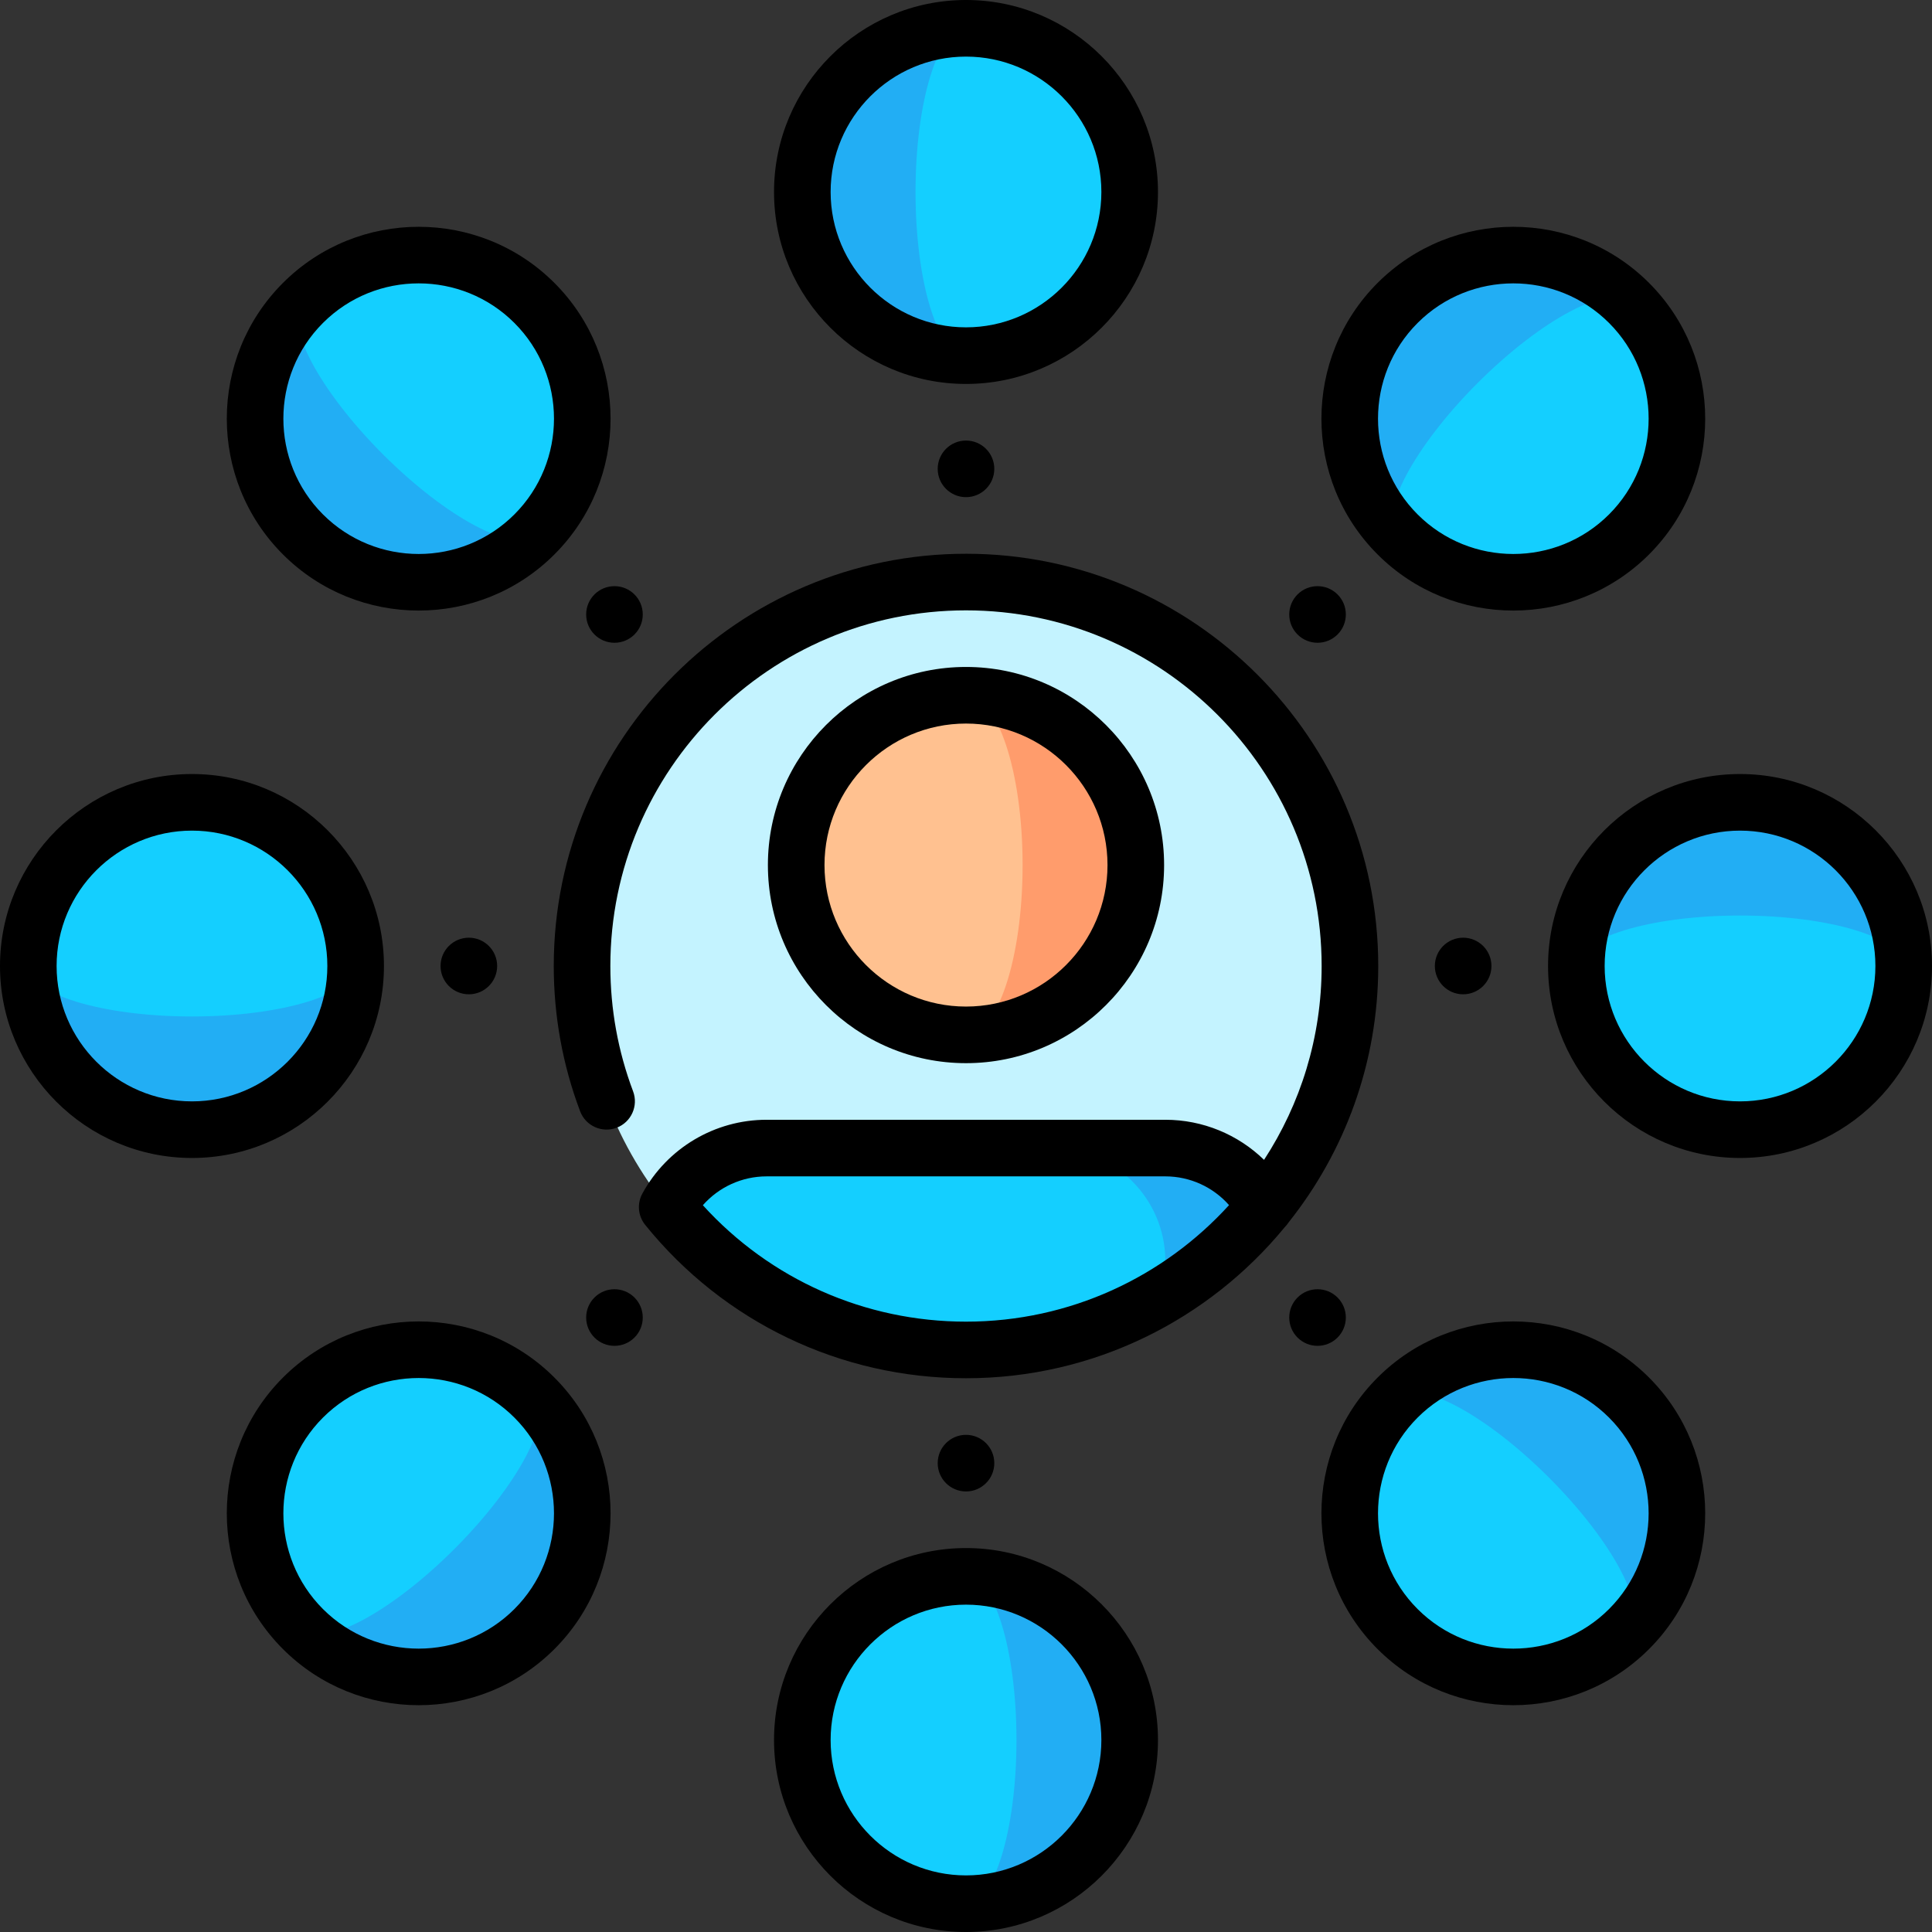
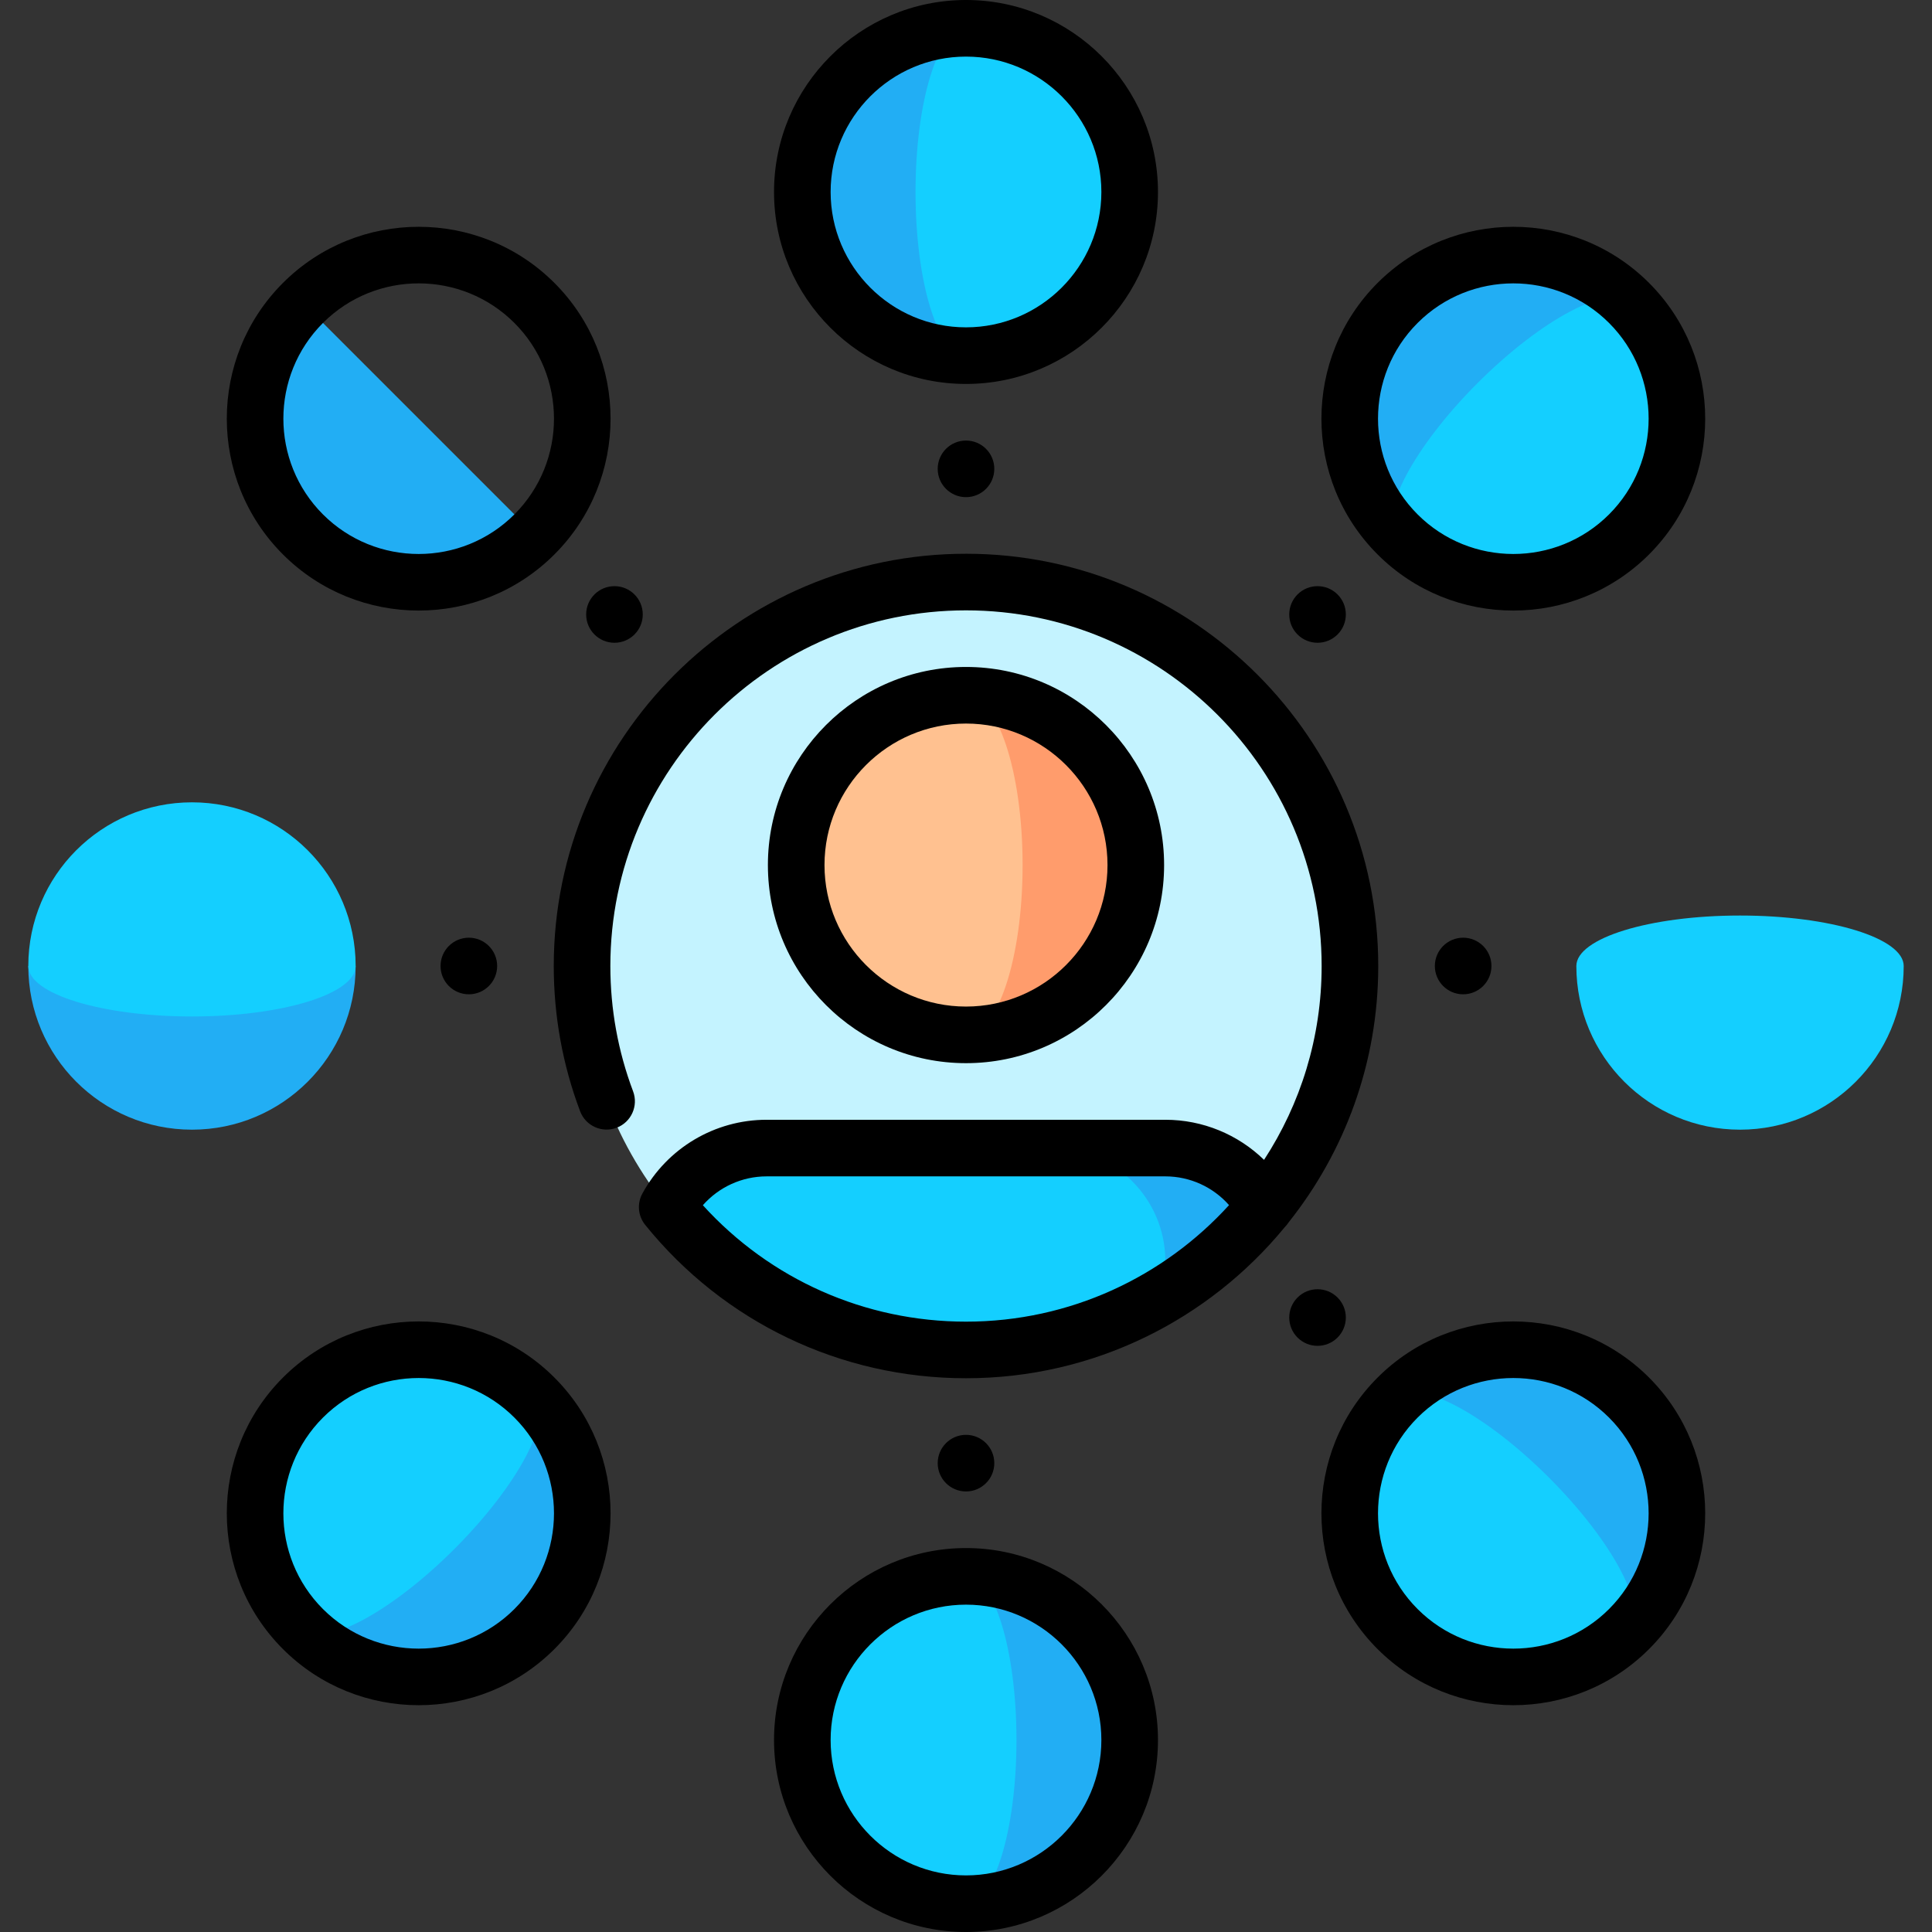
<svg xmlns="http://www.w3.org/2000/svg" id="Capa_1" enable-background="new 0 0 512 512" height="512" viewBox="0 0 512 512" width="512">
  <rect x="0" y="0" width="512" height="512" fill="#333333" stroke="none" />
  <g>
    <path d="m256 154.25c-56.195 0-101.75 45.555-101.75 101.75 0 24.204 8.457 46.429 22.569 63.896h158.362c14.112-17.466 22.569-39.692 22.569-63.896 0-56.195-45.555-101.75-101.75-101.75z" fill="#c4f3ff" />
    <path d="m308.833 304.25h-30l30 38.71c10.06-6.127 18.978-13.943 26.348-23.064-5.089-9.322-14.979-15.646-26.348-15.646z" fill="#22aef4" />
    <path d="m278.833 304.25h-75.667c-11.368 0-21.259 6.324-26.348 15.646 18.653 23.086 47.19 37.854 79.181 37.854 19.351 0 37.433-5.411 52.833-14.79v-8.71c.001-16.569-13.43-30-29.999-30z" fill="#14cfff" />
    <path d="m256 184.25v90c24.853 0 45-20.147 45-45s-20.147-45-45-45z" fill="#ff9c6c" />
    <path d="m271 229.25c0-24.853-6.716-45-15-45-24.853 0-45 20.147-45 45s20.147 45 45 45c8.284 0 15-20.147 15-45z" fill="#ffc190" />
    <path d="m256 417.75v86.75c23.955 0 43.375-19.42 43.375-43.375s-19.42-43.375-43.375-43.375z" fill="#22aef4" />
    <path d="m269.375 461.125c0-23.955-5.988-43.375-13.375-43.375-23.955 0-43.375 19.42-43.375 43.375s19.42 43.375 43.375 43.375c7.387 0 13.375-19.42 13.375-43.375z" fill="#14cfff" />
    <path d="m370.375 370.375 61.342 61.342c16.939-16.939 16.939-44.403 0-61.342-16.94-16.939-44.403-16.939-61.342 0z" fill="#22aef4" />
    <path d="m410.503 391.588c-16.939-16.939-34.905-26.436-40.128-21.213-16.939 16.939-16.939 44.403 0 61.342s44.403 16.939 61.342 0c5.222-5.224-4.275-23.19-21.214-40.129z" fill="#14cfff" />
-     <path d="m417.75 256h86.75c0-23.955-19.42-43.375-43.375-43.375s-43.375 19.42-43.375 43.375z" fill="#22aef4" />
    <path d="m461.125 242.625c-23.955 0-43.375 5.988-43.375 13.375 0 23.955 19.42 43.375 43.375 43.375s43.375-19.42 43.375-43.375c0-7.387-19.42-13.375-43.375-13.375z" fill="#14cfff" />
    <path d="m370.375 141.625 61.342-61.342c-16.939-16.939-44.403-16.939-61.342 0-16.939 16.94-16.939 44.404 0 61.342z" fill="#22aef4" />
    <path d="m391.588 101.497c-16.939 16.939-26.436 34.905-21.213 40.128 16.939 16.939 44.403 16.939 61.342 0s16.939-44.403 0-61.342c-5.224-5.222-23.19 4.275-40.129 21.214z" fill="#14cfff" />
    <path d="m256 94.25v-86.75c-23.955 0-43.375 19.42-43.375 43.375s19.42 43.375 43.375 43.375z" fill="#22aef4" />
    <path d="m242.625 50.875c0 23.955 5.988 43.375 13.375 43.375 23.955 0 43.375-19.42 43.375-43.375s-19.42-43.375-43.375-43.375c-7.387 0-13.375 19.42-13.375 43.375z" fill="#14cfff" />
    <path d="m141.625 141.625-61.341-61.341c-16.939 16.939-16.939 44.403 0 61.342s44.403 16.938 61.341-.001z" fill="#22aef4" />
-     <path d="m101.497 120.412c16.939 16.939 34.905 26.436 40.128 21.213 16.939-16.939 16.939-44.403 0-61.342s-44.403-16.939-61.342 0c-5.222 5.224 4.275 23.19 21.214 40.129z" fill="#14cfff" />
    <path d="m94.25 256h-86.75c0 23.955 19.42 43.375 43.375 43.375s43.375-19.42 43.375-43.375z" fill="#22aef4" />
    <path d="m50.875 269.375c23.955 0 43.375-5.988 43.375-13.375 0-23.955-19.42-43.375-43.375-43.375s-43.375 19.42-43.375 43.375c0 7.387 19.42 13.375 43.375 13.375z" fill="#14cfff" />
    <path d="m141.625 370.375-61.342 61.342c16.939 16.939 44.403 16.939 61.342 0s16.939-44.403 0-61.342z" fill="#22aef4" />
    <path d="m120.412 410.503c16.939-16.939 26.436-34.905 21.213-40.128-16.939-16.939-44.403-16.939-61.342 0s-16.939 44.403 0 61.342c5.224 5.222 23.19-4.275 40.129-21.214z" fill="#14cfff" />
    <circle cx="256" cy="387.75" r="7.5" />
    <path d="m354.465 343.858c-2.929-2.929-7.678-2.929-10.607 0s-2.929 7.678 0 10.607 7.678 2.929 10.607 0 2.929-7.678 0-10.607z" />
    <circle cx="387.75" cy="256" r="7.5" />
    <path d="m354.465 168.142c2.929-2.929 2.929-7.678 0-10.607s-7.678-2.929-10.607 0-2.929 7.678 0 10.607 7.678 2.929 10.607 0z" />
    <circle cx="256" cy="124.25" r="7.5" />
    <circle cx="162.839" cy="162.839" r="7.5" />
    <circle cx="124.25" cy="256" r="7.5" />
-     <path d="m157.535 343.858c-2.929 2.929-2.929 7.678 0 10.607s7.678 2.929 10.607 0 2.929-7.678 0-10.607-7.678-2.929-10.607 0z" />
    <path d="m308.5 229.25c0-28.948-23.552-52.5-52.5-52.5-28.949 0-52.5 23.552-52.5 52.5s23.551 52.5 52.5 52.5c28.948 0 52.5-23.552 52.5-52.5zm-90 0c0-20.678 16.822-37.5 37.5-37.5s37.5 16.822 37.5 37.5-16.822 37.5-37.5 37.5-37.5-16.822-37.5-37.5z" />
    <path d="m256 146.75c-60.241 0-109.25 49.01-109.25 109.25 0 13.236 2.35 26.188 6.985 38.494 1.46 3.876 5.786 5.835 9.662 4.375s5.835-5.785 4.375-9.662c-3.996-10.61-6.022-21.783-6.022-33.207 0-51.97 42.28-94.25 94.25-94.25s94.25 42.28 94.25 94.25c0 18.937-5.613 36.586-15.264 51.372-6.902-6.714-16.239-10.622-26.153-10.622h-105.666c-13.728 0-26.346 7.491-32.931 19.552-1.456 2.665-1.16 5.945.749 8.308 20.869 25.827 51.855 40.64 85.015 40.64 33.984 0 64.397-15.601 84.45-40.014.402-.397.755-.835 1.053-1.303 14.858-18.662 23.747-42.28 23.747-67.934 0-60.239-49.01-109.249-109.25-109.249zm0 203.5c-26.75 0-51.865-11.179-69.736-30.853 4.224-4.805 10.354-7.647 16.903-7.647h105.666c6.535 0 12.653 2.832 16.877 7.617-17.252 18.964-42.114 30.883-69.71 30.883z" />
    <path d="m256 410.25c-28.053 0-50.875 22.822-50.875 50.875s22.822 50.875 50.875 50.875 50.875-22.822 50.875-50.875-22.822-50.875-50.875-50.875zm0 86.75c-19.782 0-35.875-16.094-35.875-35.875s16.093-35.875 35.875-35.875c19.781 0 35.875 16.094 35.875 35.875s-16.094 35.875-35.875 35.875z" />
    <path d="m256 101.75c28.053 0 50.875-22.822 50.875-50.875s-22.822-50.875-50.875-50.875-50.875 22.822-50.875 50.875 22.822 50.875 50.875 50.875zm0-86.75c19.781 0 35.875 16.094 35.875 35.875s-16.094 35.875-35.875 35.875c-19.782 0-35.875-16.094-35.875-35.875s16.093-35.875 35.875-35.875z" />
    <path d="m365.071 365.071c-19.836 19.836-19.836 52.112 0 71.948s52.112 19.836 71.948 0 19.836-52.112 0-71.948-52.112-19.836-71.948 0zm61.342 61.342c-13.988 13.988-36.747 13.987-50.735 0-13.987-13.987-13.988-36.747 0-50.735 13.988-13.987 36.748-13.987 50.735 0s13.987 36.747 0 50.735z" />
    <path d="m146.929 146.929c19.836-19.836 19.836-52.112 0-71.948s-52.112-19.836-71.948 0-19.836 52.112 0 71.948 52.112 19.836 71.948 0zm-61.342-61.342c13.987-13.987 36.747-13.987 50.735 0 13.987 13.987 13.987 36.747 0 50.735-13.988 13.988-36.747 13.987-50.735 0-13.987-13.987-13.988-36.747 0-50.735z" />
    <path d="m437.019 146.929c19.836-19.836 19.836-52.112 0-71.948s-52.112-19.836-71.948 0-19.836 52.112 0 71.948 52.112 19.836 71.948 0zm-61.341-61.342c13.988-13.987 36.748-13.987 50.735 0 13.988 13.988 13.987 36.747 0 50.735s-36.747 13.988-50.735 0c-13.988-13.987-13.988-36.747 0-50.735z" />
    <path d="m74.981 365.071c-19.836 19.836-19.836 52.112 0 71.948s52.112 19.836 71.948 0 19.836-52.112 0-71.948-52.112-19.836-71.948 0zm61.341 61.342c-13.987 13.987-36.747 13.988-50.735 0-13.987-13.987-13.987-36.747 0-50.735 13.987-13.987 36.747-13.987 50.735 0 13.988 13.988 13.988 36.747 0 50.735z" />
-     <path d="m461.125 205.125c-28.053 0-50.875 22.822-50.875 50.875s22.822 50.875 50.875 50.875 50.875-22.822 50.875-50.875-22.822-50.875-50.875-50.875zm0 86.75c-19.781 0-35.875-16.093-35.875-35.875 0-19.781 16.094-35.875 35.875-35.875s35.875 16.094 35.875 35.875c0 19.782-16.094 35.875-35.875 35.875z" />
-     <path d="m101.75 256c0-28.053-22.822-50.875-50.875-50.875s-50.875 22.822-50.875 50.875 22.822 50.875 50.875 50.875 50.875-22.822 50.875-50.875zm-50.875 35.875c-19.781 0-35.875-16.093-35.875-35.875 0-19.781 16.094-35.875 35.875-35.875s35.875 16.094 35.875 35.875c0 19.782-16.094 35.875-35.875 35.875z" />
  </g>
</svg>